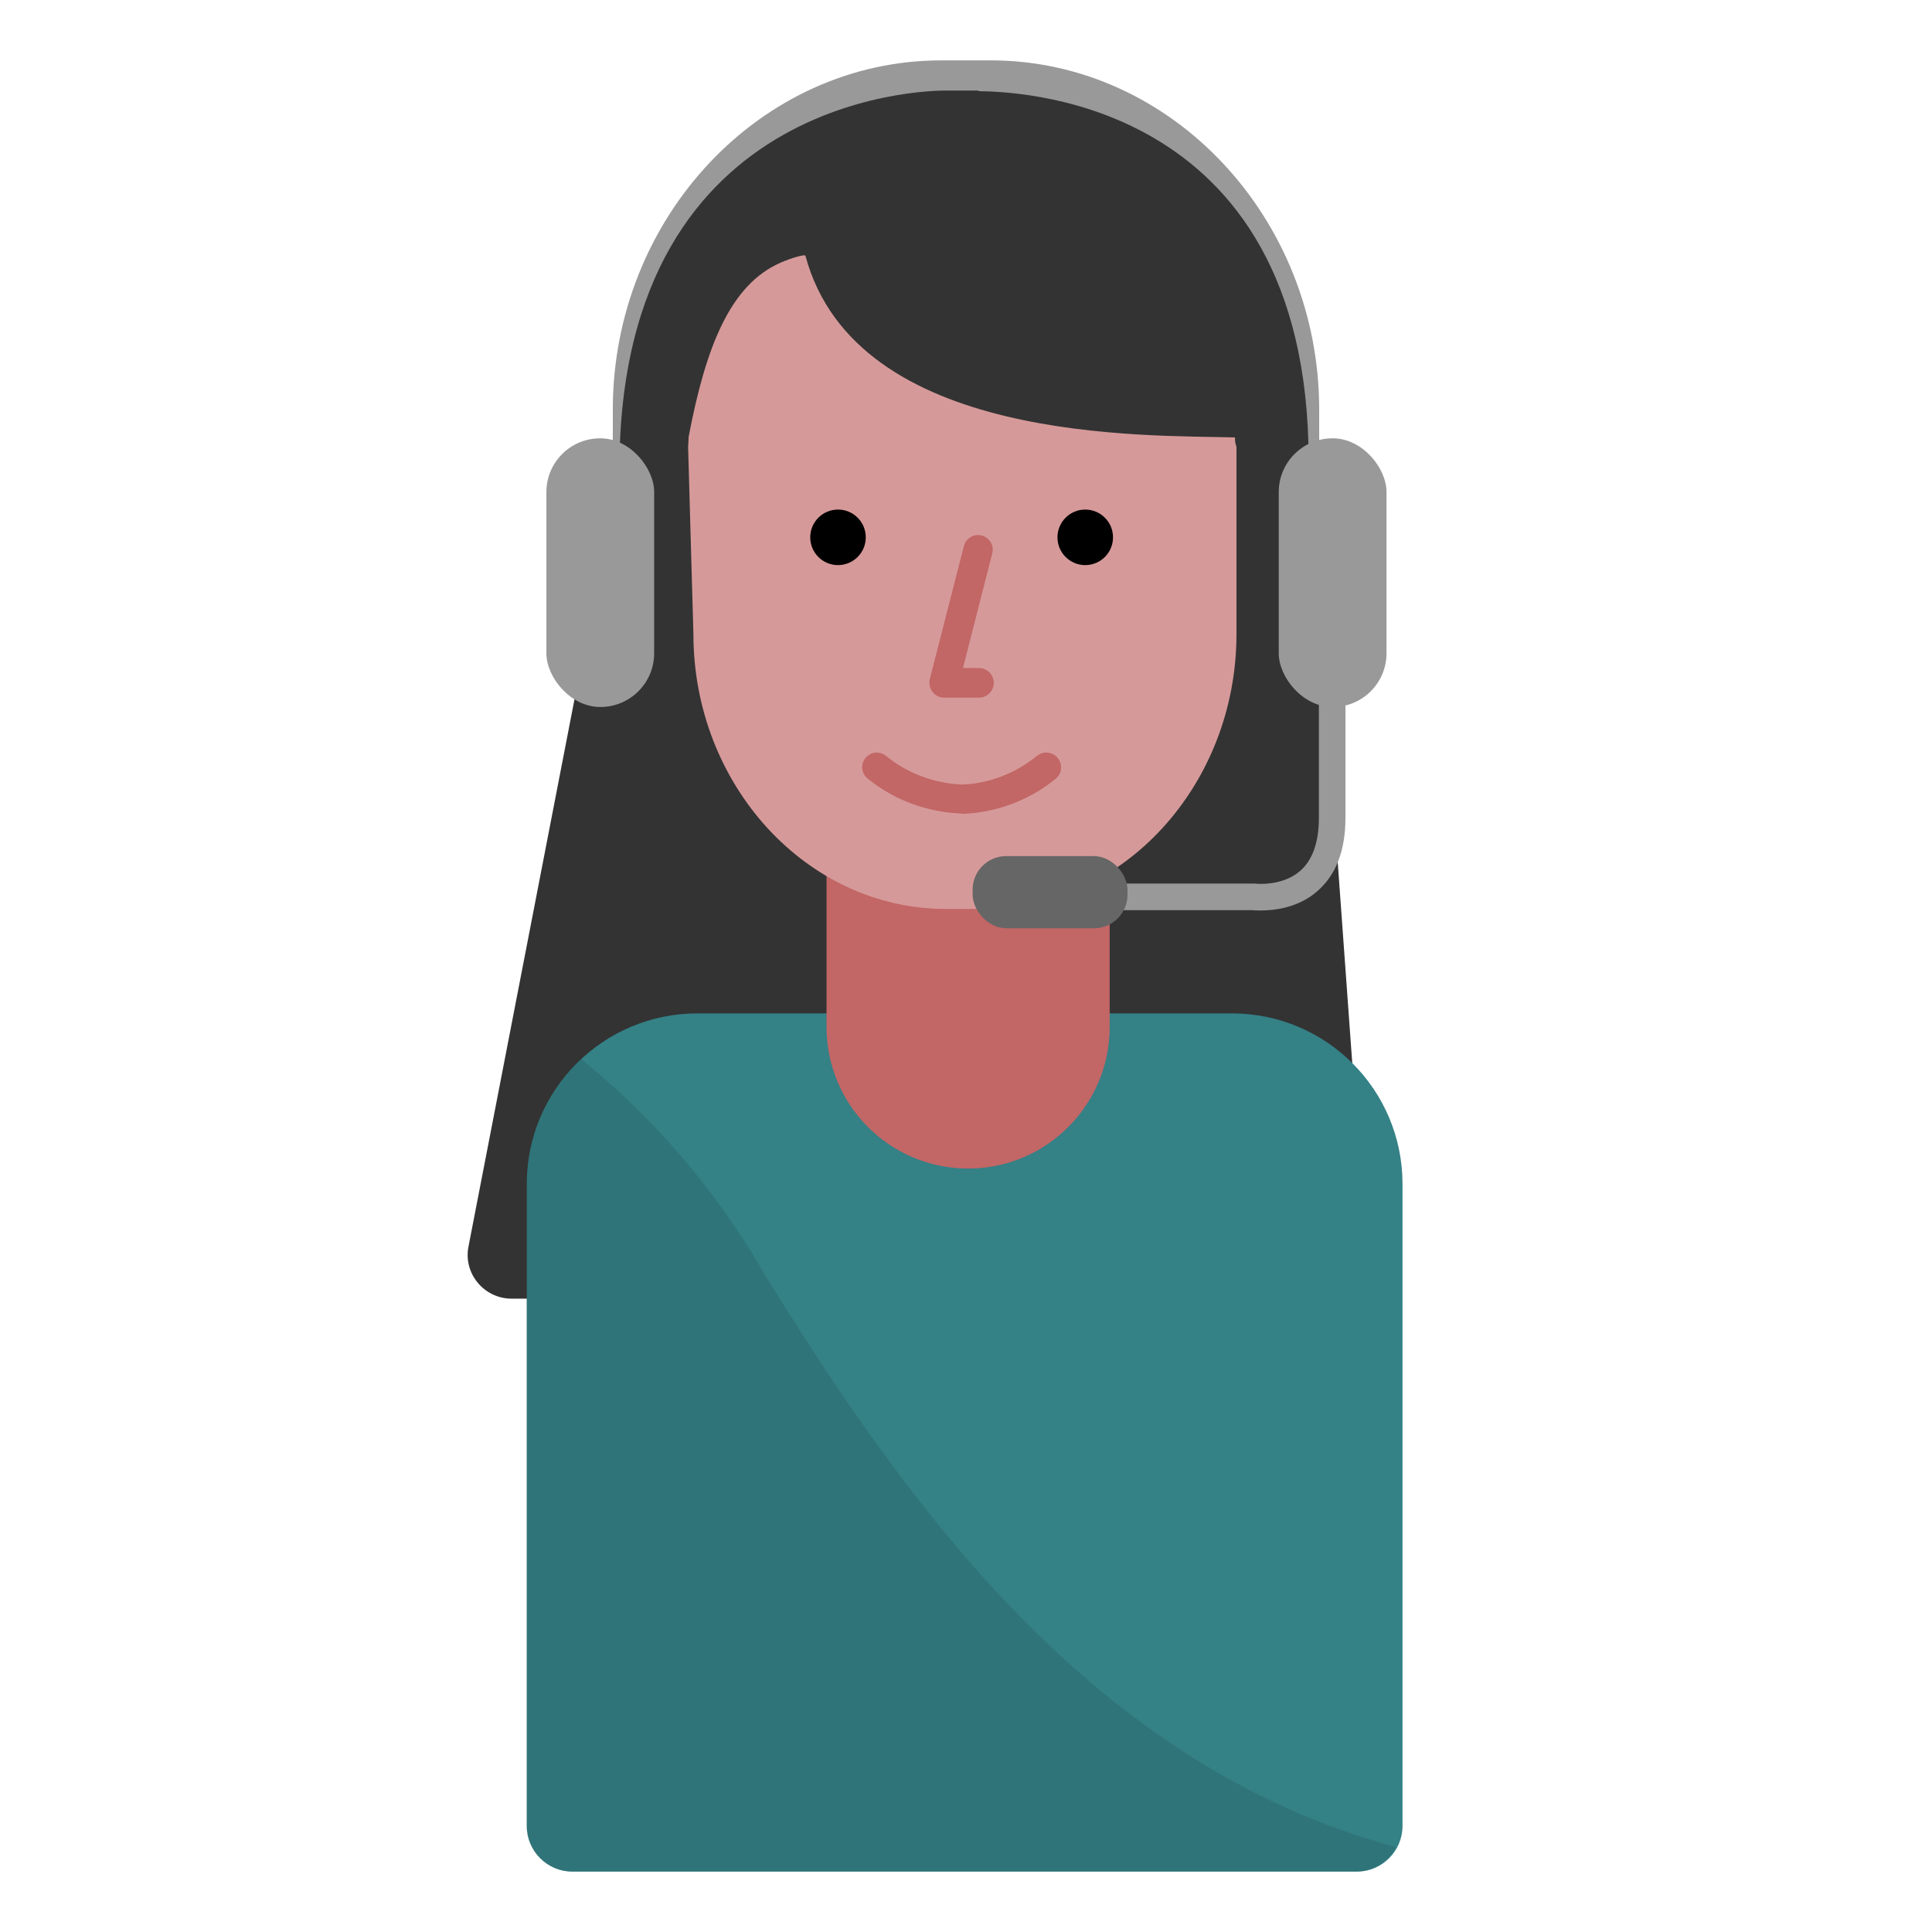
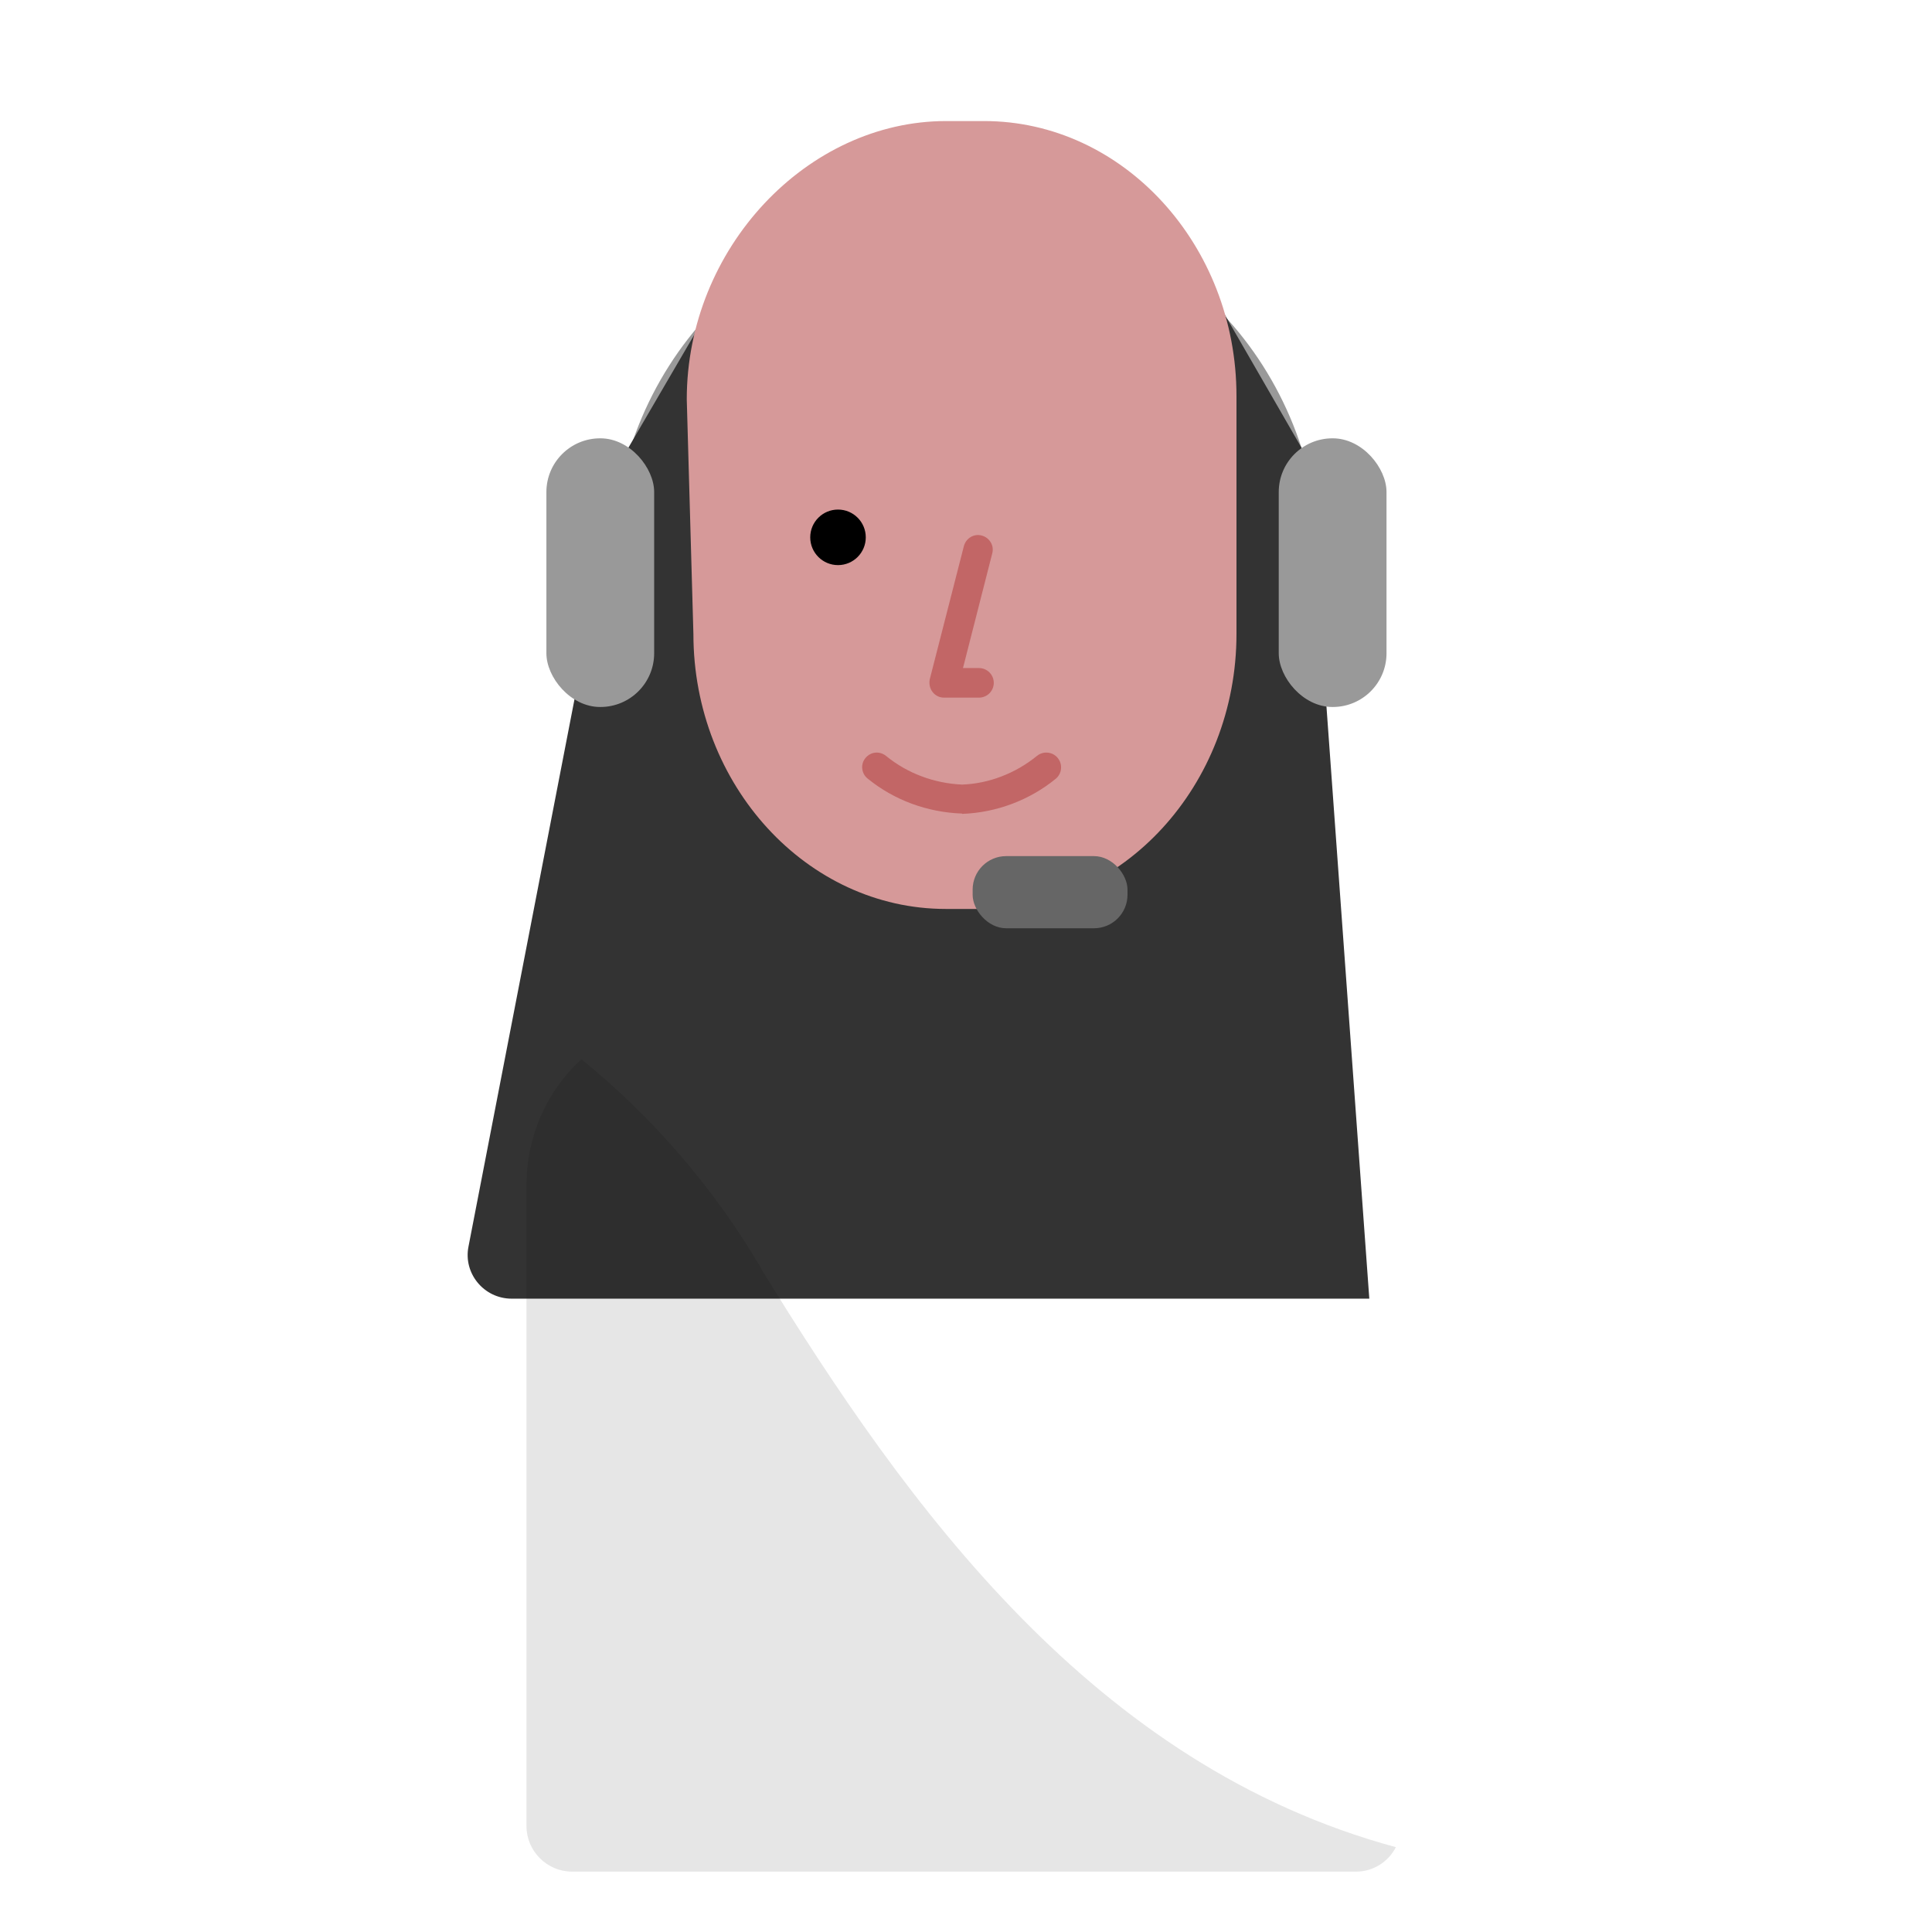
<svg xmlns="http://www.w3.org/2000/svg" id="Design_64_px" viewBox="0 0 64 64">
  <defs>
    <style>.cls-1{fill:#999;}.cls-2{fill:#666;}.cls-3{fill:#333;}.cls-4{fill:#c26666;}.cls-5{fill:#d69999;}.cls-6{fill:#348186;}.cls-7{isolation:isolate;opacity:.1;}</style>
  </defs>
-   <path class="cls-1" d="M43.7,18.57v-5c0-6.36-4.9-11.57-10.88-11.57h-1.64c-5.98,0-10.88,5.21-10.88,11.57v5h23.4Z" />
+   <path class="cls-1" d="M43.7,18.57c0-6.36-4.9-11.57-10.88-11.57h-1.64c-5.98,0-10.88,5.21-10.88,11.57v5h23.4Z" />
  <path class="cls-3" d="M45.36,43.02H16.95c-.92,0-1.61-.84-1.43-1.73l5.04-26.02,4.77-8.18h13.32l4.7,8.15,2.01,27.78Z" />
  <g id="Shirt">
-     <path class="cls-6" d="M23.1,33.57h17.71c3.12,0,5.65,2.53,5.65,5.65v21.27c0,.83-.68,1.51-1.51,1.51H18.96c-.83,0-1.51-.68-1.51-1.51v-21.27c0-3.12,2.53-5.65,5.65-5.65h0Z" />
-   </g>
+     </g>
  <g id="Neck">
-     <path class="cls-4" d="M27.38,24.15h9.38v9.87c0,2.59-2.1,4.69-4.69,4.69h0c-2.59,0-4.69-2.1-4.69-4.69h0v-9.87h0Z" />
-   </g>
+     </g>
  <g id="Shirt_shadow" class="cls-7">
    <path d="M25.2,41.99c-1.55-2.63-3.56-4.97-5.94-6.9-1.16,1.06-1.81,2.56-1.82,4.13v21.27c0,.83,.68,1.51,1.51,1.51h25.98c.55,0,1.06-.32,1.31-.81-10-2.71-16.16-11.24-21.05-19.2Z" />
  </g>
  <g id="Female_head">
    <path class="cls-5" d="M32.59,30.11h-1.26c-4.6,0-8.36-4.1-8.36-9.11l-.22-7.77c0-5.01,3.99-9.22,8.59-9.22h1.26c4.6,0,8.36,4.1,8.36,9.11v7.88c0,5.01-3.76,9.11-8.36,9.11Z" />
  </g>
  <g id="Left_eye">
    <circle cx="27.76" cy="17.8" r=".92" />
  </g>
  <g id="Right_eye">
-     <circle cx="35.95" cy="17.8" r=".92" />
-   </g>
+     </g>
  <path class="cls-4" d="M31.87,26.95c-1.16-.04-2.26-.45-3.13-1.16-.21-.17-.24-.48-.07-.68,.17-.21,.47-.24,.68-.07,.71,.58,1.6,.91,2.52,.95,.88-.03,1.77-.37,2.48-.95,.21-.17,.52-.14,.69,.07,.17,.21,.14,.52-.07,.69-.87,.71-1.97,1.12-3.09,1.16Z" />
  <path class="cls-4" d="M32.43,23.11h-1.16c-.15,0-.29-.07-.38-.19s-.12-.27-.09-.42l1.13-4.41c.07-.26,.33-.42,.59-.35,.26,.07,.42,.33,.35,.59l-.97,3.8h.53c.27,0,.49,.22,.49,.49s-.22,.49-.49,.49Z" />
-   <path class="cls-3" d="M32.41,3h0s-.05,0-.05,0c0,0,0,0,0,0h-.99s-10.85-.26-10.85,12.53c0,0,2.32,.59,2.29-1.05,.57-3,1.38-5.05,3.05-5.78,.39-.17,.81-.28,.82-.23,1.68,6.23,11.27,5.94,14.23,6.02-.05,1.25,2.44,.77,2.44,.77,0-12.23-10.07-12.22-10.93-12.24Z" />
-   <path class="cls-1" d="M41.77,30.16c-.14,0-.24,0-.29-.01h-6.7v-.88h6.79s.89,.11,1.5-.42c.41-.36,.62-.95,.62-1.76v-4.78h.88v4.78c0,1.08-.31,1.89-.93,2.43-.64,.56-1.44,.64-1.87,.64Z" />
  <rect class="cls-1" x="18.1" y="14.52" width="3.57" height="8.9" rx="1.78" ry="1.78" />
  <rect class="cls-1" x="42.36" y="14.52" width="3.57" height="8.9" rx="1.78" ry="1.78" />
  <rect class="cls-2" x="32.22" y="28.36" width="5.13" height="2.39" rx="1.11" ry="1.11" />
</svg>